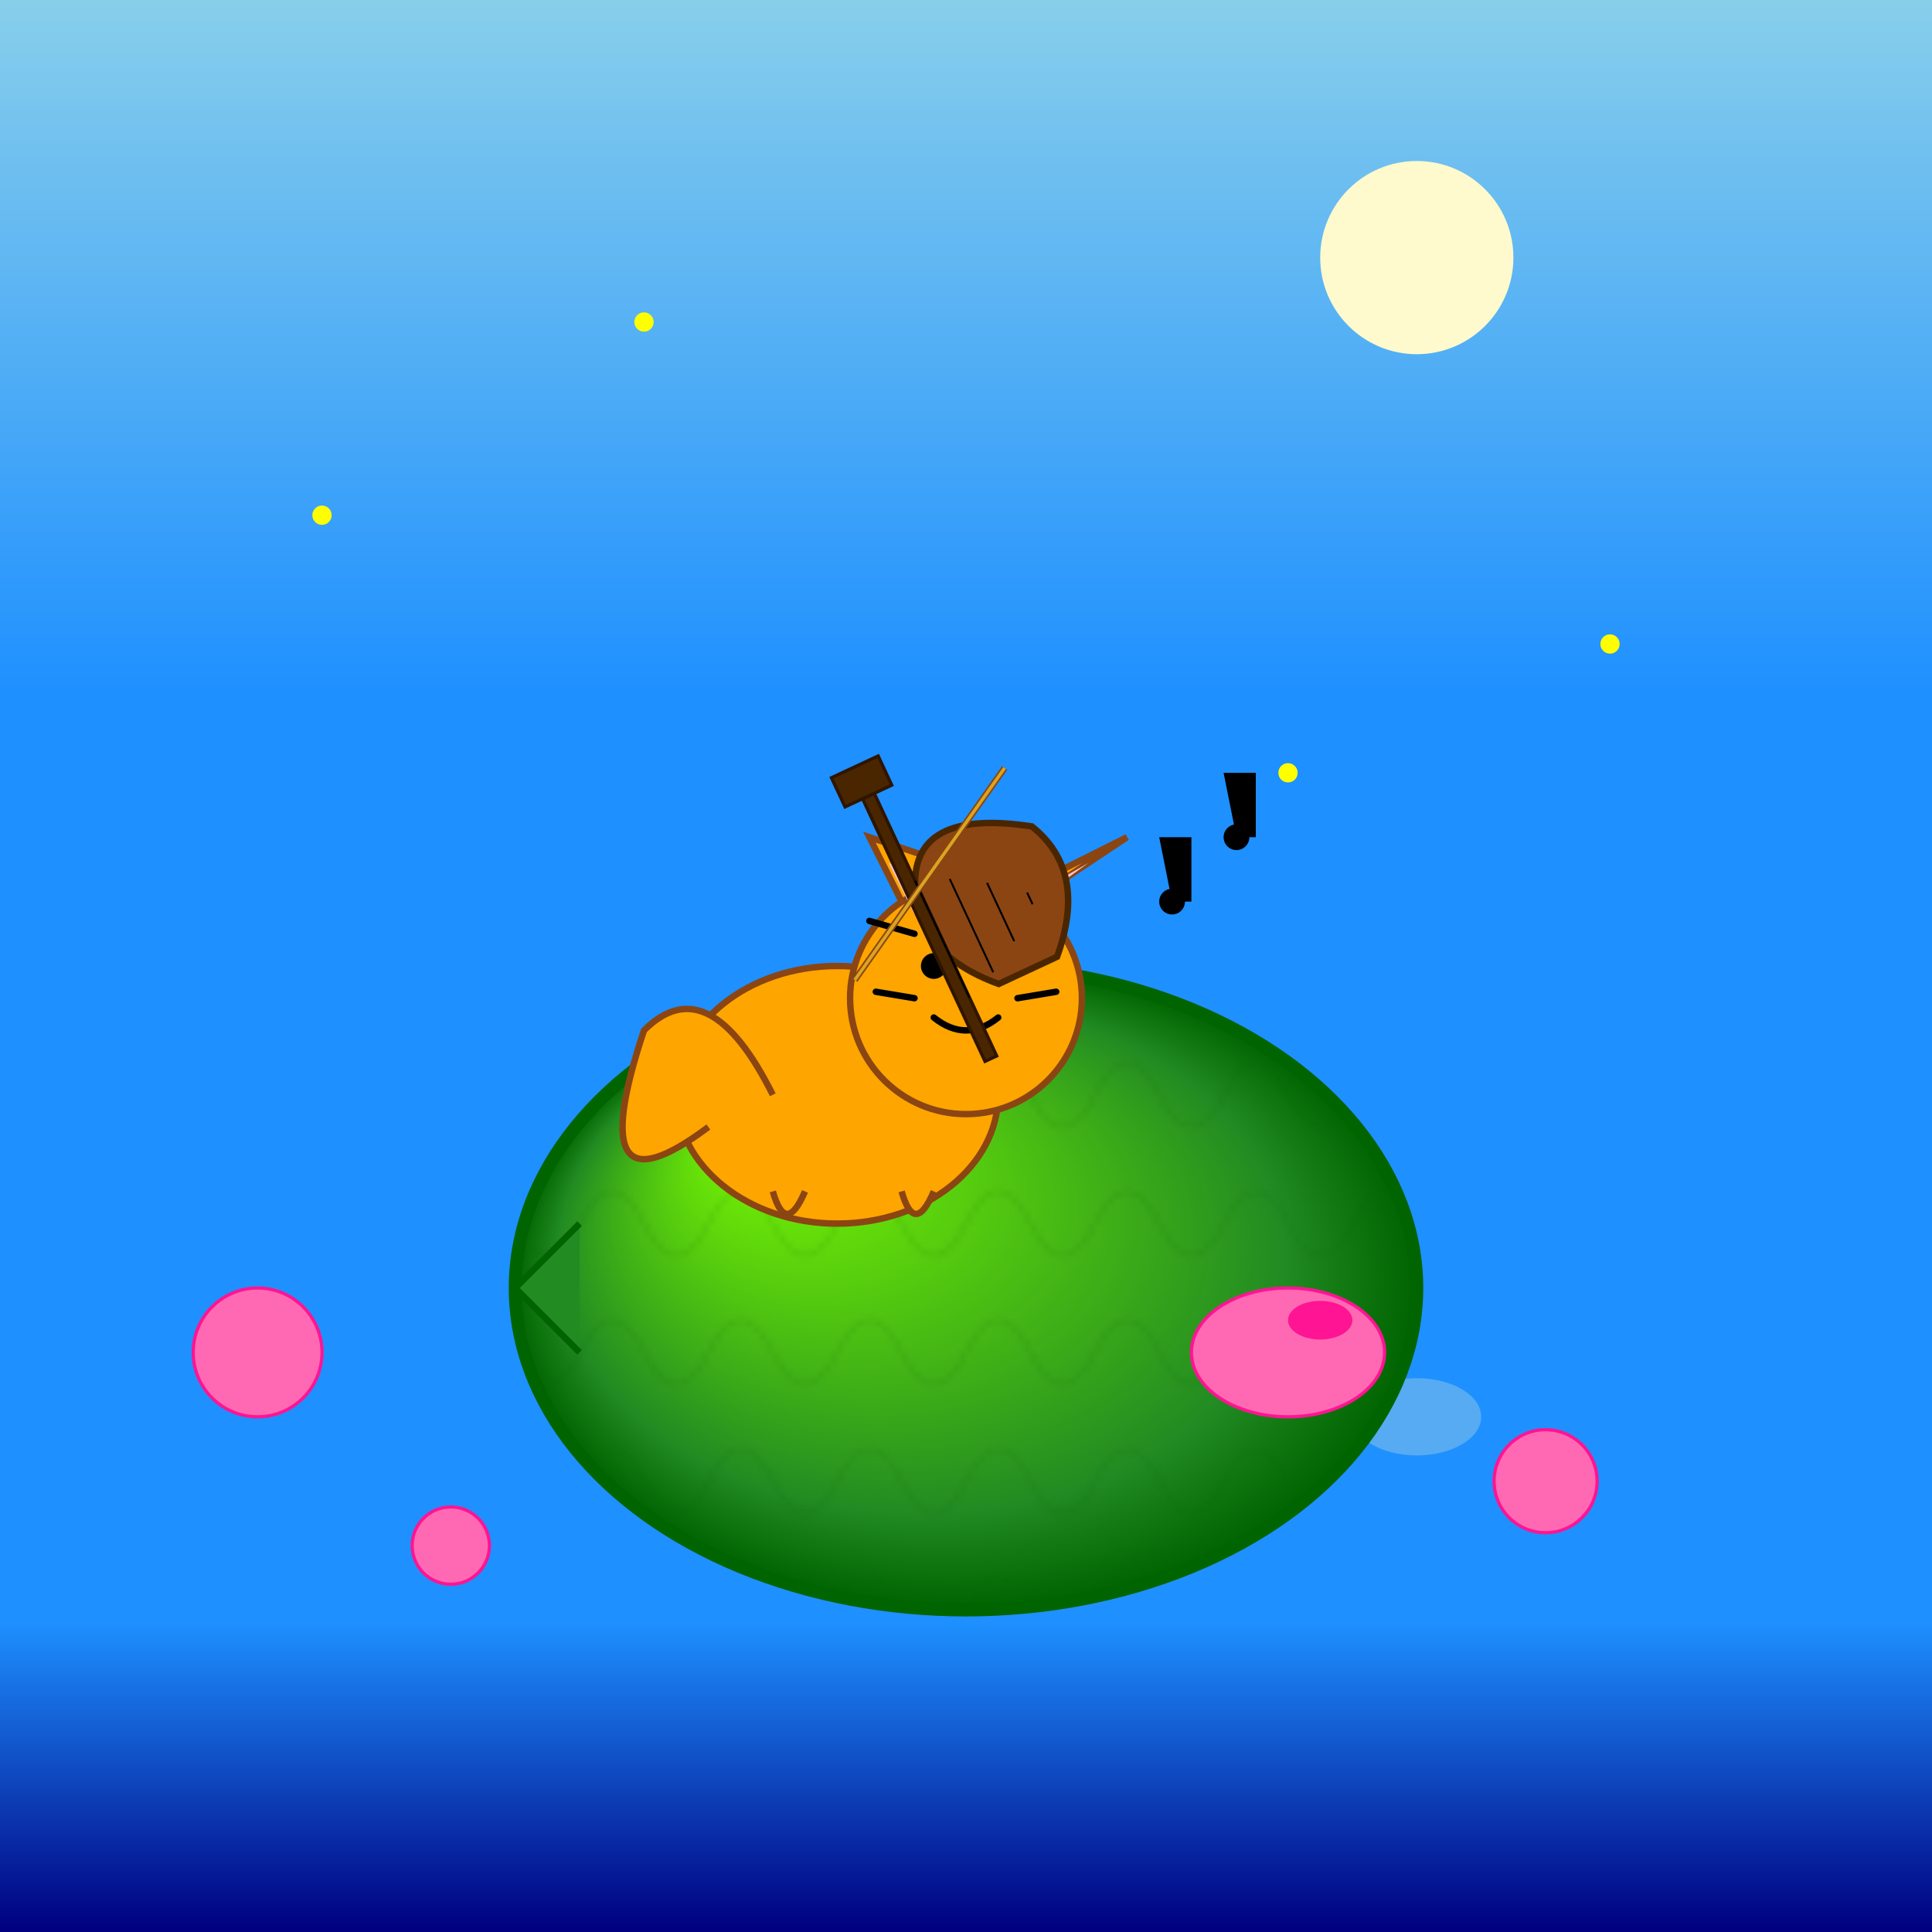
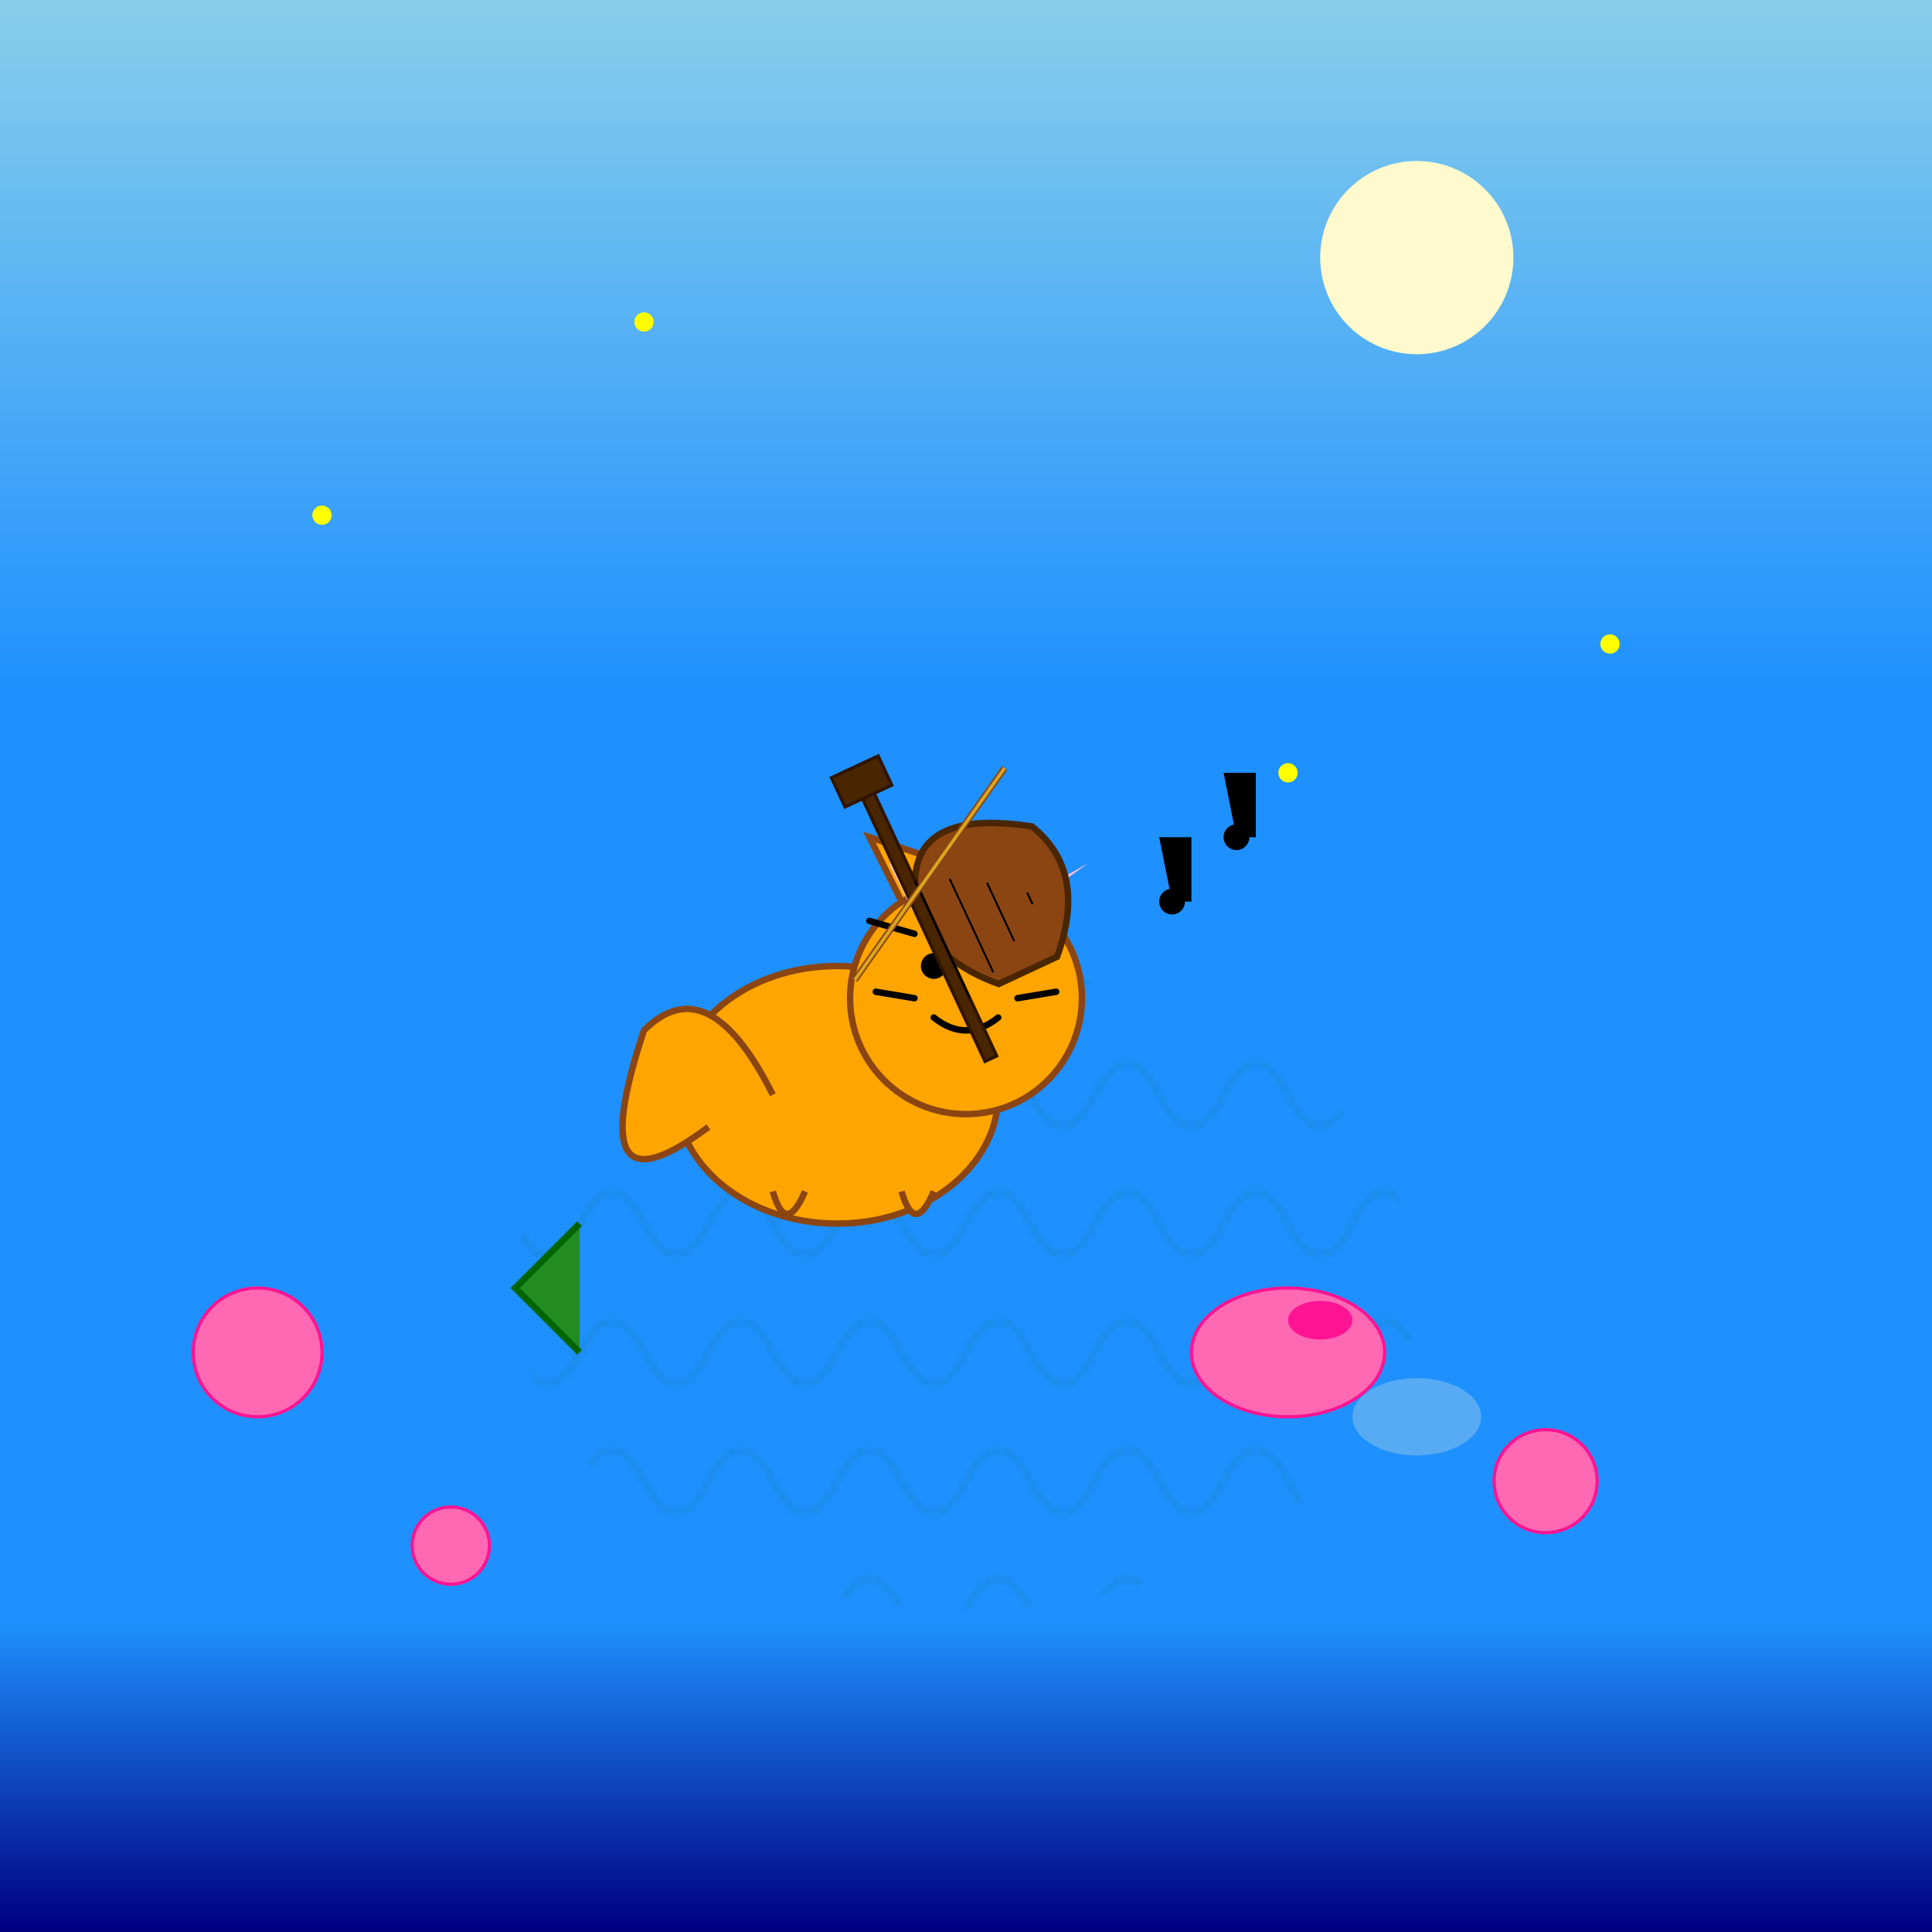
<svg xmlns="http://www.w3.org/2000/svg" viewBox="0 0 300 300">
  <defs>
    <linearGradient id="sky" x1="0%" y1="0%" x2="0%" y2="60%">
      <stop offset="0%" stop-color="#87CEEB" />
      <stop offset="100%" stop-color="#1E90FF" />
    </linearGradient>
    <linearGradient id="water" x1="0%" y1="60%" x2="0%" y2="100%">
      <stop offset="0%" stop-color="#1E90FF" />
      <stop offset="100%" stop-color="#000080" />
    </linearGradient>
    <radialGradient id="lilypad" cx="50%" cy="50%" r="50%" fx="25%" fy="25%">
      <stop offset="0%" stop-color="#7CFC00" />
      <stop offset="80%" stop-color="#228B22" />
      <stop offset="100%" stop-color="#006400" />
    </radialGradient>
    <filter id="water-ripple" x="-20%" y="-20%" width="140%" height="140%">
      <feTurbulence type="fractalNoise" baseFrequency="0.01" numOctaves="2" result="noise" seed="3" />
      <feDisplacementMap in="SourceGraphic" in2="noise" scale="5" xChannelSelector="R" yChannelSelector="G" />
    </filter>
    <filter id="glow" x="-30%" y="-30%" width="160%" height="160%">
      <feGaussianBlur stdDeviation="2" result="blur" />
      <feComposite in="SourceGraphic" in2="blur" operator="over" />
    </filter>
    <pattern id="lilypad-texture" x="0" y="0" width="20" height="20" patternUnits="userSpaceOnUse">
      <path d="M0,10 Q5,0 10,10 T20,10" fill="none" stroke="#006400" stroke-width="0.5" opacity="0.3" />
    </pattern>
  </defs>
  <rect x="0" y="0" width="300" height="180" fill="url(#sky)" />
  <rect x="0" y="180" width="300" height="120" fill="url(#water)" filter="url(#water-ripple)" />
  <circle cx="220" cy="40" r="15" fill="#FFFACD" filter="url(#glow)" />
  <ellipse cx="220" cy="220" rx="10" ry="6" fill="#FFFACD" opacity="0.5" filter="url(#water-ripple)" />
  <g transform="translate(150, 200)">
-     <ellipse cx="0" cy="0" rx="70" ry="50" fill="url(#lilypad)" stroke="#006400" stroke-width="2" filter="url(#water-ripple)" />
    <ellipse cx="0" cy="0" rx="70" ry="50" fill="url(#lilypad-texture)" opacity="0.6" />
    <path d="M-60,-10 L-70,0 L-60,10" fill="#228B22" stroke="#006400" />
    <ellipse cx="50" cy="10" rx="15" ry="10" fill="#FF69B4" stroke="#FF1493" stroke-width="0.5">
      <animate attributeName="rx" values="15;16;15" dur="2s" repeatCount="indefinite" />
    </ellipse>
    <ellipse cx="55" cy="5" rx="5" ry="3" fill="#FF1493" />
  </g>
  <g transform="translate(130, 170)">
    <ellipse cx="0" cy="0" rx="25" ry="20" fill="#FFA500" stroke="#8B4513" stroke-width="1" />
    <circle cx="20" cy="-15" r="18" fill="#FFA500" stroke="#8B4513" stroke-width="1" />
    <path d="M10,-30 L5,-40 L20,-35 Z" fill="#FFA500" stroke="#8B4513" stroke-width="1" />
-     <path d="M30,-30 L45,-40 L35,-35 Z" fill="#FFA500" stroke="#8B4513" stroke-width="1" />
    <path d="M12,-28 L8,-36 L18,-32 Z" fill="#FFC0CB" stroke="none" />
    <path d="M28,-28 L39,-36 L32,-32 Z" fill="#FFC0CB" stroke="none" />
    <circle cx="15" cy="-20" r="2" fill="#000" />
    <circle cx="25" cy="-20" r="2" fill="#000" />
    <path d="M15,-12 Q20,-8 25,-12" fill="none" stroke="#000" stroke-width="1" stroke-linecap="round" />
    <path d="M12,-25 L5,-27 M28,-25 L35,-27" fill="none" stroke="#000" stroke-width="1" stroke-linecap="round" />
    <path d="M12,-15 L6,-16 M28,-15 L34,-16" fill="none" stroke="#000" stroke-width="1" stroke-linecap="round" />
    <path d="M-20,5 Q-40,20 -30,-10 Q-20,-20 -10,0" fill="#FFA500" stroke="#8B4513" stroke-width="1">
      <animate attributeName="d" values="M-20,5 Q-40,20 -30,-10 Q-20,-20 -10,0;M-20,5 Q-35,15 -25,-15 Q-15,-25 -10,0;M-20,5 Q-40,20 -30,-10 Q-20,-20 -10,0" dur="3s" repeatCount="indefinite" />
    </path>
    <path d="M10,15 Q12,22 15,15" fill="#FFA500" stroke="#8B4513" stroke-width="1" />
    <path d="M-10,15 Q-8,22 -5,15" fill="#FFA500" stroke="#8B4513" stroke-width="1" />
    <g transform="rotate(-25)">
      <path d="M40,-5 Q50,-15 45,-25 Q30,-35 25,-25 Q20,-15 30,-5 Z" fill="#8B4513" stroke="#4A2600" stroke-width="1" />
      <rect x="23" y="-40" width="2" height="45" fill="#4A2600" stroke="#2F1400" stroke-width="0.5" />
      <path d="M20,-40 L28,-40 L28,-45 L20,-45 Z" fill="#4A2600" stroke="#2F1400" stroke-width="0.5" />
      <line x1="25" y1="-5" x2="25" y2="-25" stroke="#000" stroke-width="0.3" />
      <line x1="30" y1="-7" x2="30" y2="-23" stroke="#000" stroke-width="0.3" />
      <line x1="35" y1="-10" x2="35" y2="-20" stroke="#000" stroke-width="0.3" />
      <line x1="40" y1="-14" x2="40" y2="-16" stroke="#000" stroke-width="0.3" />
      <path d="M10,-15 L45,-35" fill="none" stroke="#8B4513" stroke-width="1" />
      <path d="M10,-15 L45,-35" fill="none" stroke="#DAA520" stroke-width="0.5">
        <animate attributeName="y2" values="-35;-37;-35" dur="0.5s" repeatCount="indefinite" />
      </path>
    </g>
    <g filter="url(#glow)">
      <path d="M50,-40 L52,-30 L55,-30 L55,-40 Z" fill="#000">
        <animate attributeName="transform" type="translate" values="0,0; 5,-5; 0,0" dur="2s" repeatCount="indefinite" />
      </path>
      <circle cx="52" cy="-30" r="2" fill="#000">
        <animate attributeName="transform" type="translate" values="0,0; 5,-5; 0,0" dur="2s" repeatCount="indefinite" />
      </circle>
      <path d="M60,-50 L62,-40 L65,-40 L65,-50 Z" fill="#000">
        <animate attributeName="transform" type="translate" values="0,0; 5,-10; 0,0" dur="3s" repeatCount="indefinite" />
      </path>
      <circle cx="62" cy="-40" r="2" fill="#000">
        <animate attributeName="transform" type="translate" values="0,0; 5,-10; 0,0" dur="3s" repeatCount="indefinite" />
      </circle>
    </g>
  </g>
  <circle cx="40" cy="210" r="10" fill="#FF69B4" stroke="#FF1493" stroke-width="0.5" filter="url(#water-ripple)" />
  <circle cx="240" cy="230" r="8" fill="#FF69B4" stroke="#FF1493" stroke-width="0.5" filter="url(#water-ripple)" />
  <circle cx="70" cy="240" r="6" fill="#FF69B4" stroke="#FF1493" stroke-width="0.5" filter="url(#water-ripple)" />
  <circle cx="50" cy="80" r="1.5" fill="#FFFF00" filter="url(#glow)">
    <animate attributeName="opacity" values="0.2;1;0.2" dur="3s" repeatCount="indefinite" />
    <animate attributeName="cy" values="80;75;80" dur="4s" repeatCount="indefinite" />
  </circle>
  <circle cx="250" cy="100" r="1.5" fill="#FFFF00" filter="url(#glow)">
    <animate attributeName="opacity" values="0.2;1;0.2" dur="4s" repeatCount="indefinite" />
    <animate attributeName="cx" values="250;245;250" dur="5s" repeatCount="indefinite" />
  </circle>
  <circle cx="100" cy="50" r="1.5" fill="#FFFF00" filter="url(#glow)">
    <animate attributeName="opacity" values="0.2;1;0.2" dur="5s" repeatCount="indefinite" />
    <animate attributeName="cy" values="50;55;50" dur="6s" repeatCount="indefinite" />
  </circle>
  <circle cx="200" cy="120" r="1.5" fill="#FFFF00" filter="url(#glow)">
    <animate attributeName="opacity" values="0.2;1;0.2" dur="2.5s" repeatCount="indefinite" />
    <animate attributeName="cx" values="200;205;200" dur="3.5s" repeatCount="indefinite" />
  </circle>
</svg>